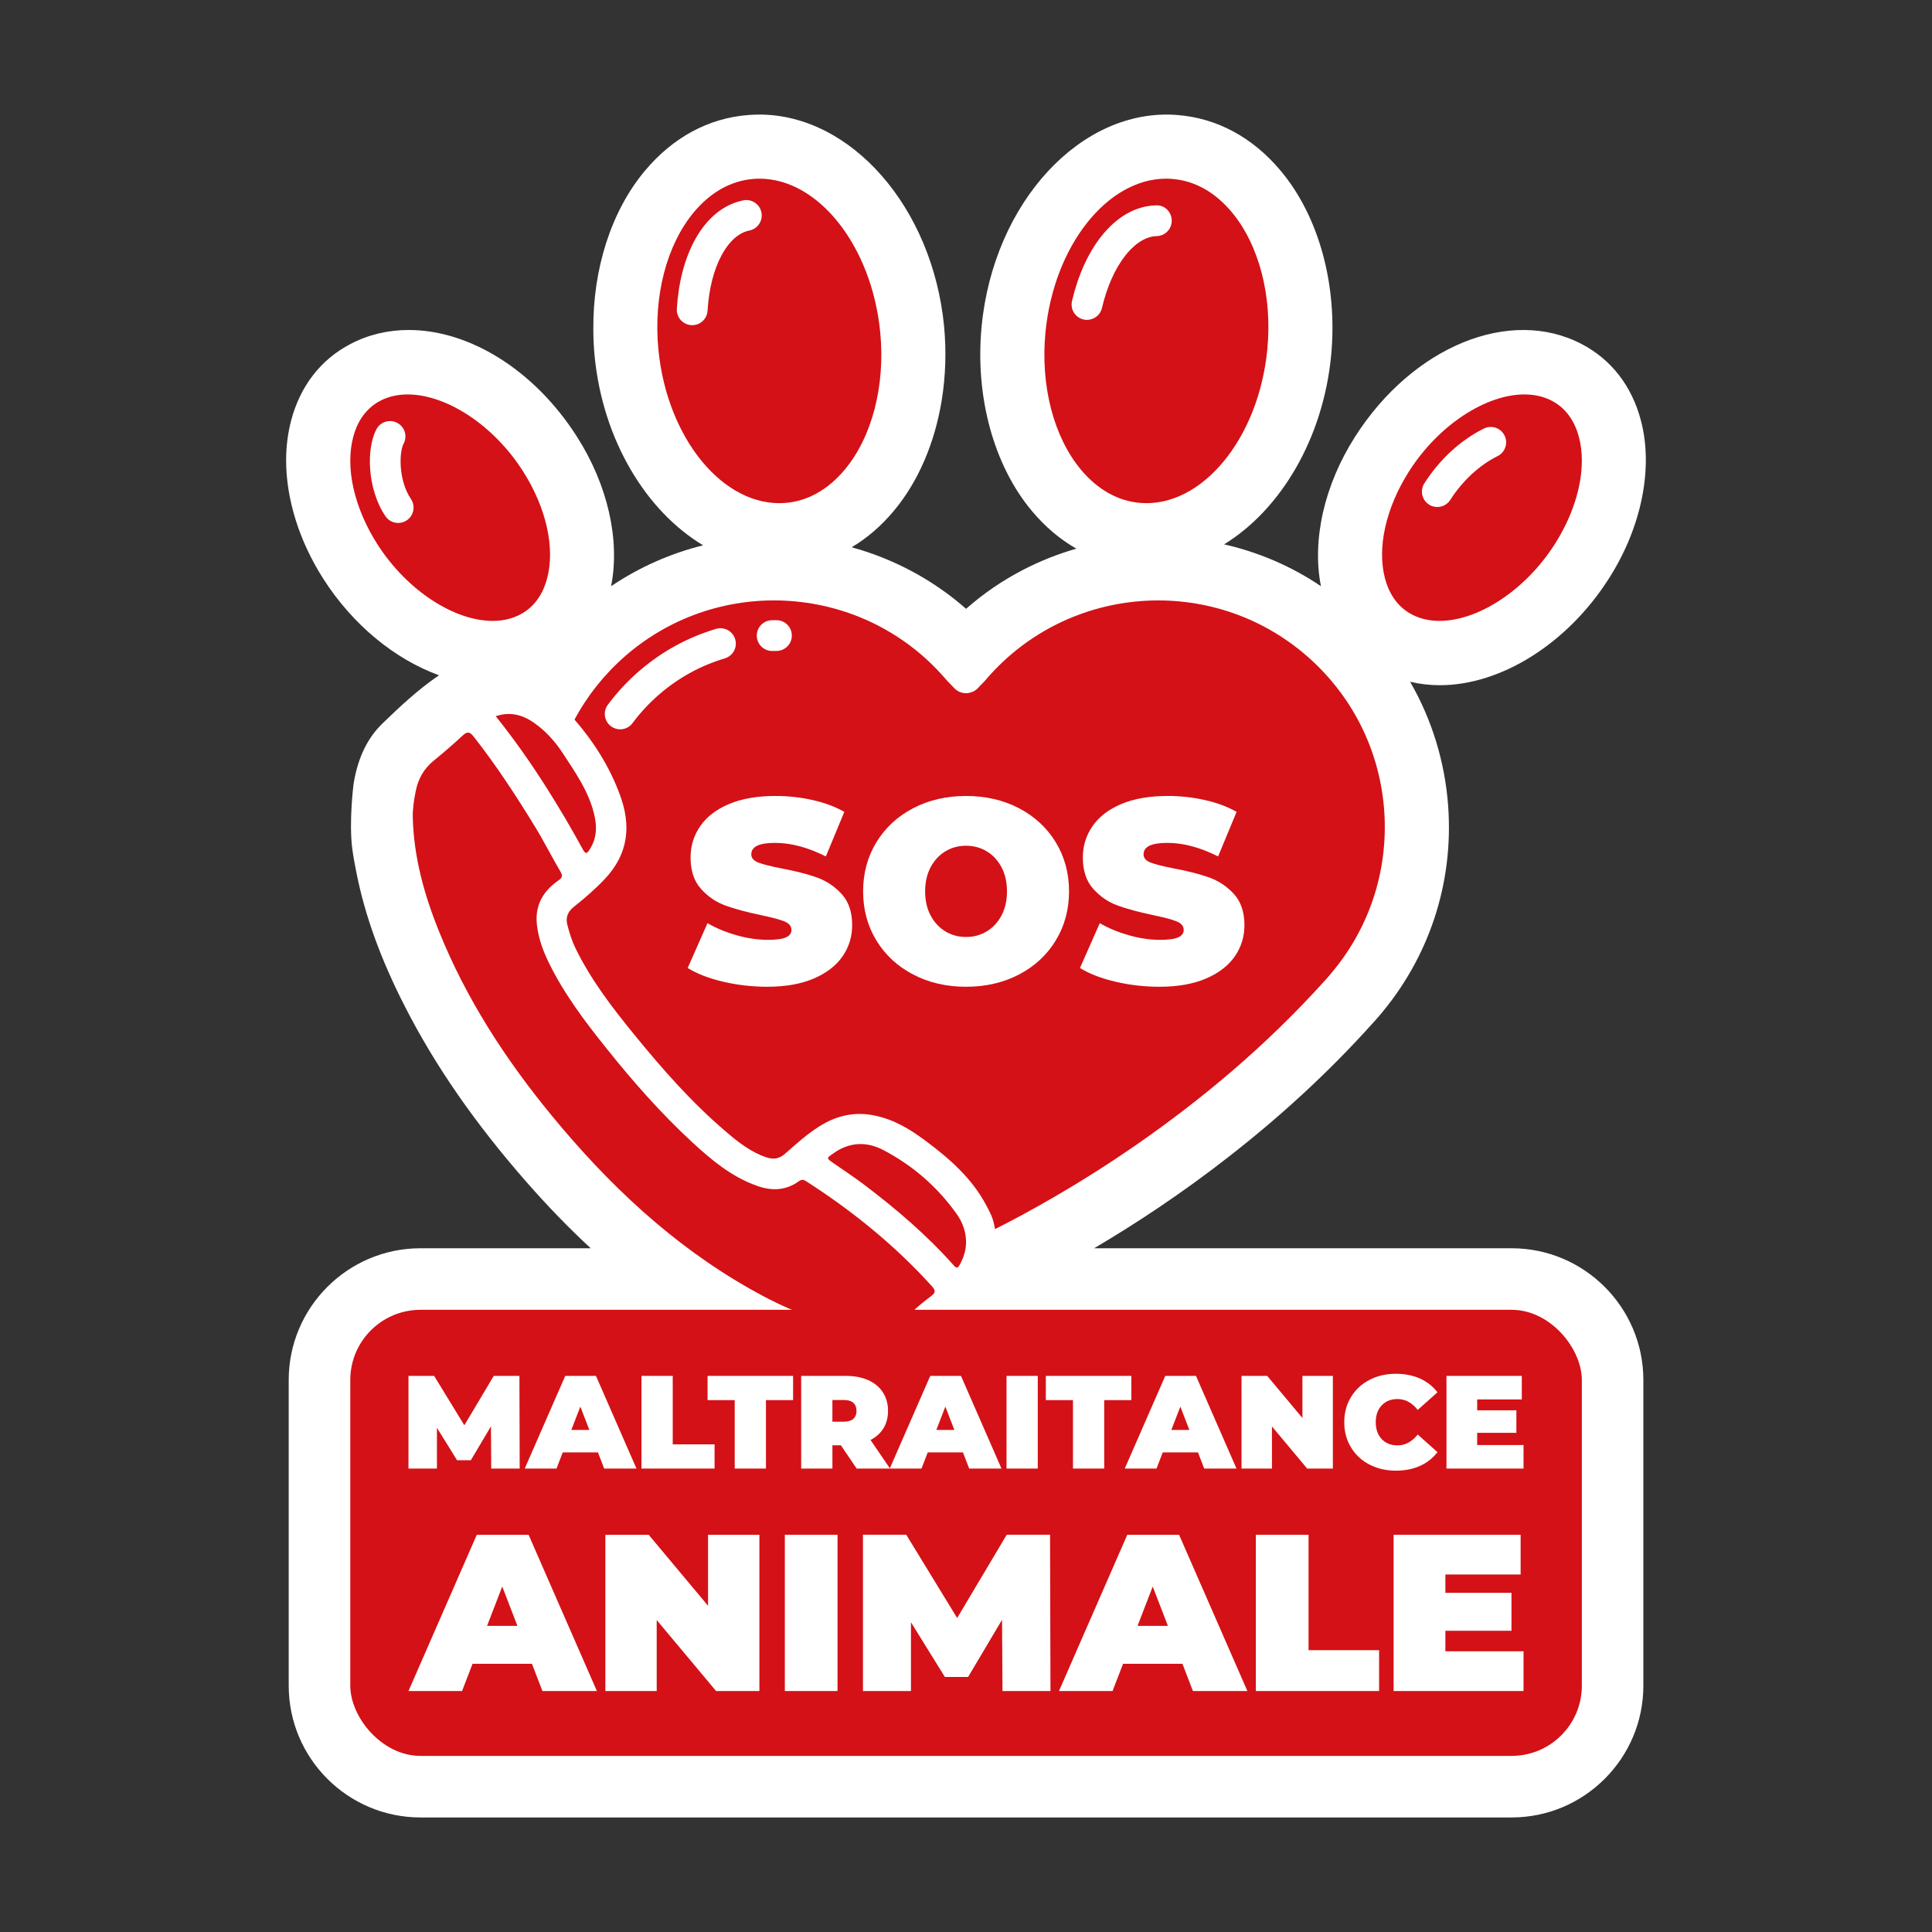
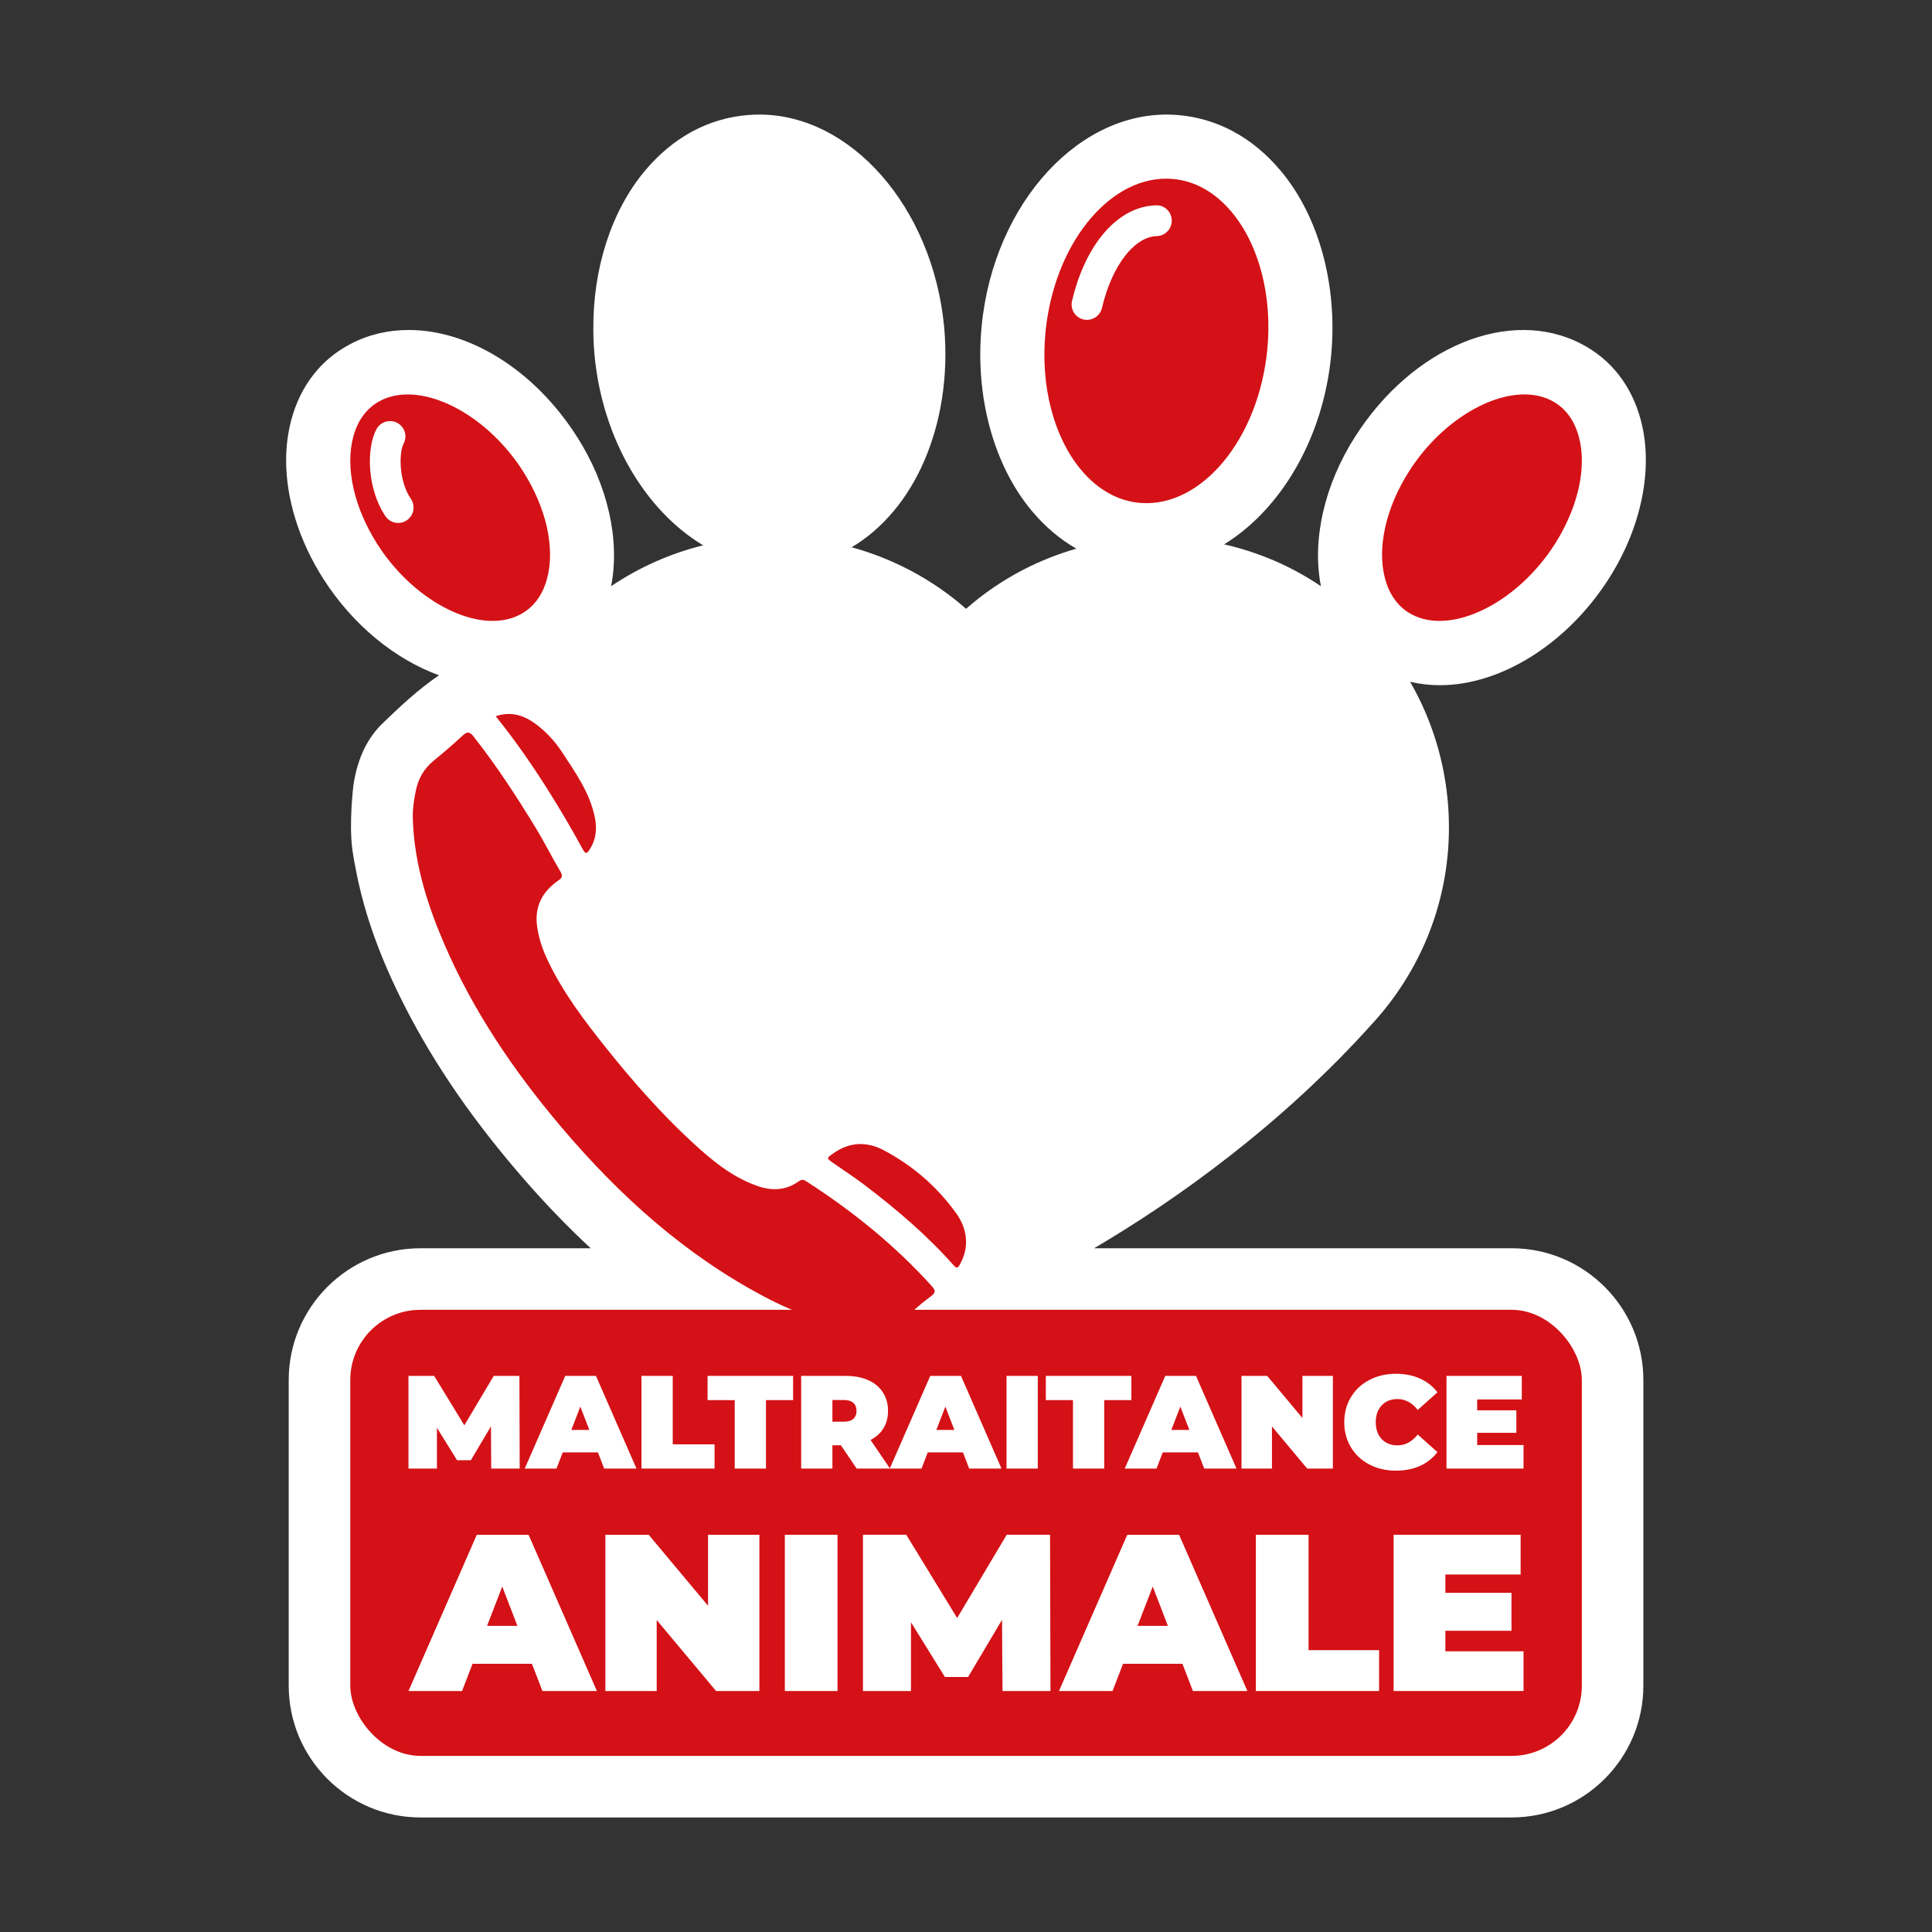
<svg xmlns="http://www.w3.org/2000/svg" id="a" viewBox="0 0 2000 2000">
  <rect x="0" y="0" width="2000" height="2000" fill="#333333" stroke="none" />
  <path d="m1564.84,1292.19h-432.22c41.18-24.25,90.24-56.23,141.44-96.35,48.88-38.23,99.67-83.83,147.45-137.17l1.37-1.46c1.27-1.46,2.55-2.91,3.91-4.46,52.34-60.62,78.1-138.08,72.36-218.09v-.09c-3.37-46.06-16.93-89.84-39.41-128.8,9.92,2.37,20.21,3.55,30.86,3.55,63.53,0,132.16-43.33,174.85-110.32,33.95-53.16,46.33-114.51,33.13-164.02-9.47-35.68-30.77-62.99-61.44-78.92-74-38.68-174.76,2.55-234.38,96.03-31.86,49.88-44.78,107.04-35.32,154.74-30.95-20.94-64.99-35.32-100.22-43.33,58.44-35.95,102.4-109.14,110.77-195.42,6.92-72.54-12.56-144.09-52.25-191.33-28.95-34.59-65.99-54.52-107.04-57.71-99.3-7.83-190.14,90.29-202.52,218.73-7.01,72.54,12.47,144.09,52.16,191.33,13.65,16.29,29.04,29.22,45.87,38.87-19.02,5.46-37.59,12.83-55.34,22.03-20.84,10.83-40.6,24.21-58.8,40.23-34.77-30.58-75.46-51.88-118.42-63.72,15.84-9.38,30.49-21.94,43.42-37.41,25.49-30.31,42.6-70.54,49.79-114.69,4.01-24.76,4.92-50.61,2.46-76.64-12.02-123.61-96.57-219.18-191.24-219.18-3.82,0-7.55.18-11.38.45-41.14,3.19-78.1,23.12-107.04,57.71-34.86,41.51-54.07,101.67-53.43,164.84,0,8.74.46,17.66,1.27,26.49,8.37,87.2,53.16,160.93,112.41,196.42-33.41,8.28-65.72,22.39-95.3,42.33,9.47-47.79-3.46-104.86-35.32-154.74-44.51-69.81-112.05-110.5-174.12-110.5-21.12,0-41.51,4.64-60.26,14.47-30.67,15.93-51.97,43.33-61.44,78.92-3.46,13.2-5.28,27.12-5.28,41.51,0,40.23,13.65,83.74,38.41,122.52,30.49,47.88,74.27,83.47,119.87,100.03-22.48,15.29-41.51,33.5-58.34,49.7-15.47,14.93-25.21,34.68-29.76,60.71l-.36,2.37c0,.27,0,.46-.09.64,0,0-4.82,38.23-1.27,65.99,1.09,8.19,2.64,16.57,4.37,25.12,8.83,44.51,25.3,89.93,50.43,138.9,31.22,61.08,72.18,120.15,125.16,180.68,21.98,25.11,44.17,48.02,66.89,69.04h-176.23c-75.2,0-136.39,61.18-136.39,136.39v316.44c0,75.2,61.18,136.39,136.39,136.39h1129.56c75.2,0,136.38-61.18,136.38-136.39v-316.44c0-75.2-61.18-136.39-136.38-136.39Z" fill="#fff" stroke-width="0" />
-   <path d="m1376.21,1009.7c-.12.12-.12.24-.24.36-.83.95-1.66,1.9-2.37,2.73l-1.66,1.78c-124.4,138.74-274.27,223.8-341.92,257.8-.83-4.86-1.9-9.83-3.91-14.34-1.54-3.55-4.15-8.53-5.09-10.19-14.93-28.32-38.5-48.81-63.74-67.53-15.52-11.49-31.87-21.33-51.18-25.35-20.97-4.62-40.16-.24-58.05,11.14-12.8,8.06-24.05,18.25-35.31,28.2-6.16,5.45-12.2,6.16-19.31,3.79-16.35-5.45-29.62-15.99-42.41-27.01-35.07-29.86-65.28-64.33-94.31-99.88-22.98-28.2-45.26-57.11-61.25-90.16-3.67-7.7-6.16-15.99-8.29-24.17-1.66-7.11.59-13.15,6.63-17.89,11.37-9.12,22.51-18.6,32.46-29.26,24.41-25.83,27.37-55.45,15.28-87.44-10.66-28.79-26.89-54.38-46.8-77.36,13.27-24.76,31.04-47.15,52.84-66.11,97.74-84.71,246.08-74.17,330.55,23.22.95,1.19,3.2,3.55,5.45,5.92,1.54,1.54,2.96,3.08,3.67,3.79,3.08,3.67,7.82,5.81,12.68,5.92,4.86-.12,9.71-2.25,12.91-5.81.59-.83,2.13-2.37,3.67-3.91,2.25-2.37,4.62-4.74,5.09-5.57,84.83-97.74,233.16-108.29,330.9-23.58,47.39,41.11,75.94,98.1,80.45,160.54,4.38,62.56-15.76,123.1-56.75,170.37Z" fill="#d41116" stroke-width="0" />
  <rect x="362.61" y="1355.91" width="1274.9" height="461.78" rx="72.67" ry="72.67" fill="#d41116" stroke-width="0" />
  <path d="m1000.05,1285.43c.11,8.52-2.38,16.21-6.47,23.68-2.16,3.98-3.49,3.98-6.47.61-27.94-31.48-59.86-58.59-93.34-83.93-10.18-7.64-20.86-14.61-31.32-21.91-7.14-5.04-7.03-4.87.33-10.01,16.76-11.84,34.47-12.45,52.12-3.1,30.15,15.94,55.33,37.79,75.19,65.56,6.14,8.58,9.85,18.31,9.96,29.1Z" fill="#d41116" stroke-width="0" />
  <path d="m611.37,877.83c-4.04,6.81-5.2,6.81-8.85,0-11.67-21.47-24.12-42.44-37.18-63.07-15.88-25.01-32.86-49.3-52.17-73.36,17.93-5.92,31.92.33,44.7,10.62,9.57,7.69,17.65,16.93,24.4,27.22,13.72,21.02,28.44,41.66,33.53,67.06,2.21,11.01,1.44,21.69-4.43,31.54Z" fill="#d41116" stroke-width="0" />
  <path d="m963.81,1341.81c-7.08,5.31-14.05,10.84-20.31,17.1-15.71,15.77-34.91,18.26-55.6,15.77-40.17-4.87-76.52-20.58-111.21-40.28-80.89-45.81-147.17-108.5-205.82-179.87-47.69-58.04-88.25-120.5-116.41-190.38-15.33-37.9-26.17-76.96-27.17-118.24-.11-9.18,1.27-18.15,3.1-27.06,2.49-12.45,8.19-22.79,18.09-30.98,10.46-8.58,20.75-17.37,30.65-26.61,5.15-4.81,7.69-3.15,11.45,1.6,23.35,29.71,43.93,61.3,63.63,93.56,9.24,15.1,17.1,30.93,26.11,46.14,2.93,5.03.61,6.86-2.82,9.29-15.99,11.23-24.07,26.34-21.63,46.09,1.55,12.95,5.81,25.17,11.45,36.96,15.88,33.14,37.9,62.19,60.69,90.63,27.33,34.19,56.27,67.06,88.47,96.82,19.92,18.37,40.61,35.74,66.78,45.09,15.44,5.59,30.04,5.2,43.65-4.59,2.88-1.99,4.76-1.88,7.58-.06,47.97,30.82,91.95,66.39,130.3,108.83,4.15,4.65,3.54,6.75-1,10.18Z" fill="#d41116" stroke-width="0" />
  <path d="m748.45,1016.23c-14.84-3.51-27.03-8.23-36.56-14.17l20.51-46.41c8.99,5.22,19.06,9.4,30.22,12.55,11.15,3.15,21.86,4.72,32.11,4.72,8.81,0,15.11-.85,18.89-2.56,3.78-1.71,5.67-4.27,5.67-7.69,0-3.95-2.47-6.92-7.42-8.9-4.95-1.98-13.09-4.14-24.42-6.48-14.57-3.06-26.71-6.34-36.43-9.85-9.71-3.51-18.17-9.26-25.36-17.27-7.2-8-10.79-18.84-10.79-32.52,0-11.87,3.32-22.66,9.98-32.38,6.66-9.71,16.6-17.36,29.82-22.94,13.22-5.57,29.27-8.36,48.16-8.36,12.95,0,25.68,1.39,38.18,4.18,12.5,2.79,23.51,6.88,33.05,12.28l-19.15,46.14c-18.53-9.35-36.07-14.03-52.62-14.03s-24.56,3.96-24.56,11.87c0,3.78,2.43,6.61,7.29,8.5,4.86,1.89,12.86,3.92,24.01,6.07,14.39,2.7,26.53,5.8,36.43,9.31,9.89,3.51,18.48,9.22,25.77,17.13,7.28,7.92,10.93,18.71,10.93,32.38,0,11.87-3.33,22.62-9.98,32.24-6.66,9.63-16.59,17.27-29.81,22.94-13.22,5.67-29.28,8.5-48.16,8.5-15.65,0-30.89-1.76-45.74-5.26Z" fill="#fff" stroke-width="0" />
  <path d="m945.29,1008.81c-16.19-8.46-28.87-20.19-38.04-35.21-9.17-15.02-13.76-31.98-13.76-50.86s4.59-35.84,13.76-50.86c9.17-15.02,21.86-26.76,38.04-35.21,16.19-8.45,34.44-12.68,54.77-12.68s38.59,4.23,54.78,12.68c16.19,8.46,28.87,20.2,38.05,35.21,9.16,15.02,13.76,31.98,13.76,50.86s-4.59,35.84-13.76,50.86c-9.17,15.02-21.86,26.76-38.05,35.21-16.19,8.45-34.45,12.68-54.78,12.68s-38.58-4.23-54.77-12.68Zm76.22-44.66c6.39-3.86,11.47-9.35,15.25-16.46,3.78-7.11,5.66-15.42,5.66-24.96s-1.88-17.85-5.66-24.96c-3.78-7.1-8.86-12.59-15.25-16.46-6.39-3.87-13.54-5.8-21.45-5.8s-15.06,1.93-21.45,5.8c-6.39,3.87-11.47,9.36-15.25,16.46-3.77,7.11-5.66,15.43-5.66,24.96s1.89,17.85,5.66,24.96c3.78,7.11,8.86,12.59,15.25,16.46,6.39,3.87,13.53,5.8,21.45,5.8s15.06-1.93,21.45-5.8Z" fill="#fff" stroke-width="0" />
  <path d="m1154.53,1016.23c-14.84-3.51-27.03-8.23-36.56-14.17l20.51-46.41c8.99,5.22,19.06,9.4,30.22,12.55,11.15,3.15,21.86,4.72,32.11,4.72,8.81,0,15.11-.85,18.89-2.56,3.78-1.71,5.67-4.27,5.67-7.69,0-3.95-2.47-6.92-7.42-8.9-4.95-1.98-13.09-4.14-24.42-6.48-14.57-3.06-26.71-6.34-36.43-9.85-9.71-3.51-18.17-9.26-25.36-17.27-7.2-8-10.79-18.84-10.79-32.52,0-11.87,3.32-22.66,9.98-32.38,6.66-9.71,16.59-17.36,29.81-22.94,13.22-5.57,29.28-8.36,48.16-8.36,12.95,0,25.68,1.39,38.18,4.18,12.5,2.79,23.51,6.88,33.05,12.28l-19.16,46.14c-18.53-9.35-36.07-14.03-52.61-14.03s-24.56,3.96-24.56,11.87c0,3.78,2.43,6.61,7.28,8.5,4.86,1.89,12.86,3.92,24.02,6.07,14.39,2.7,26.53,5.8,36.43,9.31,9.89,3.51,18.48,9.22,25.77,17.13,7.28,7.92,10.93,18.71,10.93,32.38,0,11.87-3.33,22.62-9.98,32.24-6.66,9.63-16.6,17.27-29.82,22.94-13.22,5.67-29.27,8.5-48.16,8.5-15.65,0-30.89-1.76-45.73-5.26Z" fill="#fff" stroke-width="0" />
  <path d="m1311.91,361.73c-8.96,92.62-68,163.82-131.29,158.9-22.96-1.77-44.15-13.61-61.41-34.14-28.44-33.97-42.27-87.14-36.96-142.36,8.63-89.58,63.96-159.18,124.99-159.18,2.1,0,4.2.11,6.31.28,22.96,1.77,44.15,13.61,61.36,34.14,28.49,33.97,42.33,87.14,37.01,142.36Z" fill="#d41116" stroke-width="0" />
-   <path d="m874.21,486.5c-17.21,20.53-38.45,32.37-61.36,34.14-63.41,4.87-122.33-66.28-131.29-158.9-5.31-55.22,8.52-108.39,36.96-142.36,17.26-20.53,38.45-32.37,61.41-34.14,2.1-.17,4.2-.28,6.31-.28,60.97,0,116.3,69.66,124.99,159.18,5.31,55.22-8.52,108.39-37.01,142.36Z" fill="#d41116" stroke-width="0" />
  <path d="m566.32,598.98c-3.15,12.01-10.62,28.22-28,37.24-8.46,4.43-18.09,6.53-28.38,6.53-39.45,0-88.41-31.04-119.34-79.45-24.07-37.79-33.42-79.34-24.9-111.15,3.15-12.01,10.62-28.22,28-37.29,8.47-4.43,18.09-6.53,28.33-6.53,39.5,0,88.47,31.04,119.4,79.51,24.07,37.79,33.42,79.34,24.9,111.15Z" fill="#d41116" stroke-width="0" />
  <path d="m1637.51,476.93c0,27.06-9.79,57.76-28,86.37-38.95,61.03-106.62,94.44-147.72,72.92-17.37-9.02-24.84-25.23-28-37.24-8.52-31.81.83-73.36,24.9-111.15,30.93-48.47,79.89-79.51,119.4-79.51,10.24,0,19.86,2.1,28.33,6.53,17.37,9.07,24.84,25.29,28,37.29,2.1,7.75,3.1,16.1,3.1,24.79Z" fill="#d41116" stroke-width="0" />
  <path d="m799.34,673.89c-8.64,0-15.75-6.92-15.91-15.61-.17-8.79,6.81-16.06,15.61-16.24l4.79-.03c8.8.03,15.91,7.19,15.87,15.99-.03,8.78-7.16,15.86-15.93,15.86h-.06l-4.05.03h-.32Z" fill="#fff" stroke-width="0" />
  <path d="m642.01,755c-3.3,0-6.63-1.02-9.49-3.14-7.06-5.25-8.54-15.23-3.29-22.29,9.34-12.58,20.15-24.24,32.15-34.65,23.46-20.34,50.34-35.11,79.87-43.91,8.38-2.52,17.29,2.28,19.81,10.72,2.52,8.43-2.28,17.3-10.71,19.81-25.16,7.5-48.07,20.1-68.09,37.45-10.24,8.89-19.48,18.84-27.46,29.57-3.12,4.21-7.93,6.43-12.8,6.43Z" fill="#fff" stroke-width="0" />
  <path d="m716.57,336.61c-.32,0-.65-.01-.97-.03-8.78-.53-15.47-8.07-14.94-16.85,1.64-27.29,8.06-51.92,18.57-71.22,12.46-22.79,29.83-36.99,50.23-41.1,8.62-1.76,17.02,3.85,18.77,12.47,1.74,8.63-3.85,17.03-12.47,18.76-13.76,2.77-23.12,15.2-28.55,25.14-8.27,15.19-13.37,35.21-14.74,57.86-.51,8.46-7.52,14.98-15.89,14.98Z" fill="#fff" stroke-width="0" />
  <path d="m1125.26,331.14c-1.2,0-2.43-.14-3.66-.42-8.56-2.01-13.87-10.59-11.86-19.15,6.25-26.61,16.75-49.79,30.39-67.03,16.15-20.33,35.67-31.38,56.48-31.97,8.91-.53,16.13,6.68,16.37,15.47.25,8.8-6.68,16.13-15.47,16.37-14.05.4-25.37,11.05-32.42,19.91-10.74,13.58-19.17,32.44-24.35,54.52-1.72,7.34-8.26,12.29-15.49,12.29Z" fill="#fff" stroke-width="0" />
  <path d="m412.2,541.37c-5.1,0-10.12-2.45-13.2-7.01-18.89-27.94-20.06-69.88-9.3-90.05,4.15-7.75,13.83-10.67,21.55-6.55,7.76,4.14,10.7,13.79,6.56,21.55-4.72,8.83-5.44,37.97,7.57,57.2,4.93,7.29,3.02,17.19-4.27,22.12-2.73,1.85-5.83,2.74-8.91,2.74Z" fill="#fff" stroke-width="0" />
-   <path d="m1487.89,524.85c-2.94,0-5.9-.81-8.55-2.5-7.42-4.73-9.6-14.58-4.87-21.99,15.8-24.78,37.72-44.93,61.71-56.74,7.88-3.9,17.45-.63,21.32,7.25,3.89,7.89.64,17.44-7.25,21.32-18.56,9.14-36.4,25.65-48.92,45.29-3.04,4.77-8.19,7.37-13.44,7.37Z" fill="#fff" stroke-width="0" />
  <path d="m508.51,1520.26l-.27-43.72-20.83,35.09h-14.26l-20.83-33.58v42.22h-29.47v-95.94h26.59l31.25,51.12,30.42-51.12h26.59l.28,95.94h-29.47Z" fill="#fff" stroke-width="0" />
  <path d="m618.99,1503.54h-36.46l-6.44,16.72h-32.89l41.94-95.94h31.8l41.94,95.94h-33.44l-6.44-16.72Zm-8.91-23.3l-9.32-24.12-9.32,24.12h18.64Z" fill="#fff" stroke-width="0" />
  <path d="m664.07,1424.32h32.34v70.86h43.31v25.08h-75.66v-95.94Z" fill="#fff" stroke-width="0" />
  <path d="m760.56,1449.4h-28.09v-25.08h88.54v25.08h-28.09v70.86h-32.35v-70.86Z" fill="#fff" stroke-width="0" />
  <path d="m870.48,1496.14h-8.77v24.12h-32.34v-95.94h46.19c8.86,0,16.58,1.47,23.16,4.39,6.58,2.93,11.65,7.13,15.21,12.61,3.56,5.49,5.35,11.88,5.35,19.19,0,6.85-1.55,12.84-4.66,17.95-3.11,5.12-7.59,9.19-13.43,12.2l20.15,29.6h-34.54l-16.31-24.12Zm12.88-43.93c-2.19-1.96-5.48-2.94-9.87-2.94h-11.79v22.47h11.79c4.39,0,7.68-.98,9.87-2.94,2.19-1.96,3.29-4.73,3.29-8.3s-1.09-6.32-3.29-8.3Z" fill="#fff" stroke-width="0" />
  <path d="m996.85,1503.54h-36.46l-6.44,16.72h-32.89l41.94-95.94h31.8l41.93,95.94h-33.43l-6.44-16.72Zm-8.91-23.3l-9.32-24.12-9.32,24.12h18.64Z" fill="#fff" stroke-width="0" />
  <path d="m1041.95,1424.32h32.34v95.94h-32.34v-95.94Z" fill="#fff" stroke-width="0" />
  <path d="m1110.74,1449.4h-28.1v-25.08h88.54v25.08h-28.1v70.86h-32.34v-70.86Z" fill="#fff" stroke-width="0" />
  <path d="m1240.13,1503.54h-36.46l-6.44,16.72h-32.89l41.94-95.94h31.8l41.94,95.94h-33.43l-6.44-16.72Zm-8.92-23.3l-9.32-24.12-9.32,24.12h18.64Z" fill="#fff" stroke-width="0" />
  <path d="m1379.78,1424.32v95.94h-26.59l-36.46-43.58v43.58h-31.52v-95.94h26.59l36.46,43.59v-43.59h31.52Z" fill="#fff" stroke-width="0" />
  <path d="m1417.61,1516.08c-8.14-4.25-14.5-10.18-19.12-17.82-4.61-7.63-6.92-16.28-6.92-25.97s2.31-18.35,6.92-25.98c4.61-7.63,10.98-13.57,19.12-17.82,8.14-4.25,17.27-6.37,27.41-6.37,9.32,0,17.63,1.64,24.94,4.93,7.31,3.29,13.34,8.04,18.09,14.25l-20.42,18.23c-5.94-7.5-12.93-11.24-20.97-11.24-6.76,0-12.19,2.17-16.31,6.51-4.11,4.34-6.17,10.16-6.17,17.47s2.06,13.13,6.17,17.47c4.11,4.34,9.54,6.51,16.31,6.51,8.04,0,15.03-3.75,20.97-11.24l20.42,18.23c-4.75,6.21-10.78,10.96-18.09,14.25-7.31,3.29-15.62,4.93-24.94,4.93-10.15,0-19.28-2.12-27.41-6.37Z" fill="#fff" stroke-width="0" />
  <path d="m1577.15,1495.86v24.4h-79.77v-95.94h77.98v24.4h-46.19v11.24h40.57v23.3h-40.57v12.61h47.98Z" fill="#fff" stroke-width="0" />
  <path d="m550.65,1722.36h-61.47l-10.86,28.19h-55.46l70.71-161.77h53.62l70.72,161.77h-56.39l-10.86-28.19Zm-15.02-39.28l-15.71-40.68-15.71,40.68h31.43Z" fill="#fff" stroke-width="0" />
  <path d="m786.12,1588.78v161.77h-44.83l-61.47-73.48v73.48h-53.15v-161.77h44.83l61.47,73.5v-73.5h53.15Z" fill="#fff" stroke-width="0" />
  <path d="m812.46,1588.78h54.54v161.77h-54.54v-161.77Z" fill="#fff" stroke-width="0" />
  <path d="m1037.78,1750.55l-.48-73.72-35.12,59.16h-24.04l-35.12-56.63v71.18h-49.69v-161.77h44.83l52.69,86.2,51.29-86.2h44.86l.44,161.77h-49.67Z" fill="#fff" stroke-width="0" />
  <path d="m1224.04,1722.36h-61.47l-10.87,28.19h-55.45l70.71-161.77h53.62l70.71,161.77h-56.37l-10.87-28.19Zm-15.03-39.28l-15.71-40.68-15.71,40.68h31.43Z" fill="#fff" stroke-width="0" />
  <path d="m1300.07,1588.78h54.54v119.48h73.02v42.29h-127.56v-161.77Z" fill="#fff" stroke-width="0" />
  <path d="m1577.15,1709.41v41.14h-134.49v-161.77h131.48v41.14h-77.88v18.96h68.41v39.28h-68.41v21.26h80.89Z" fill="#fff" stroke-width="0" />
</svg>